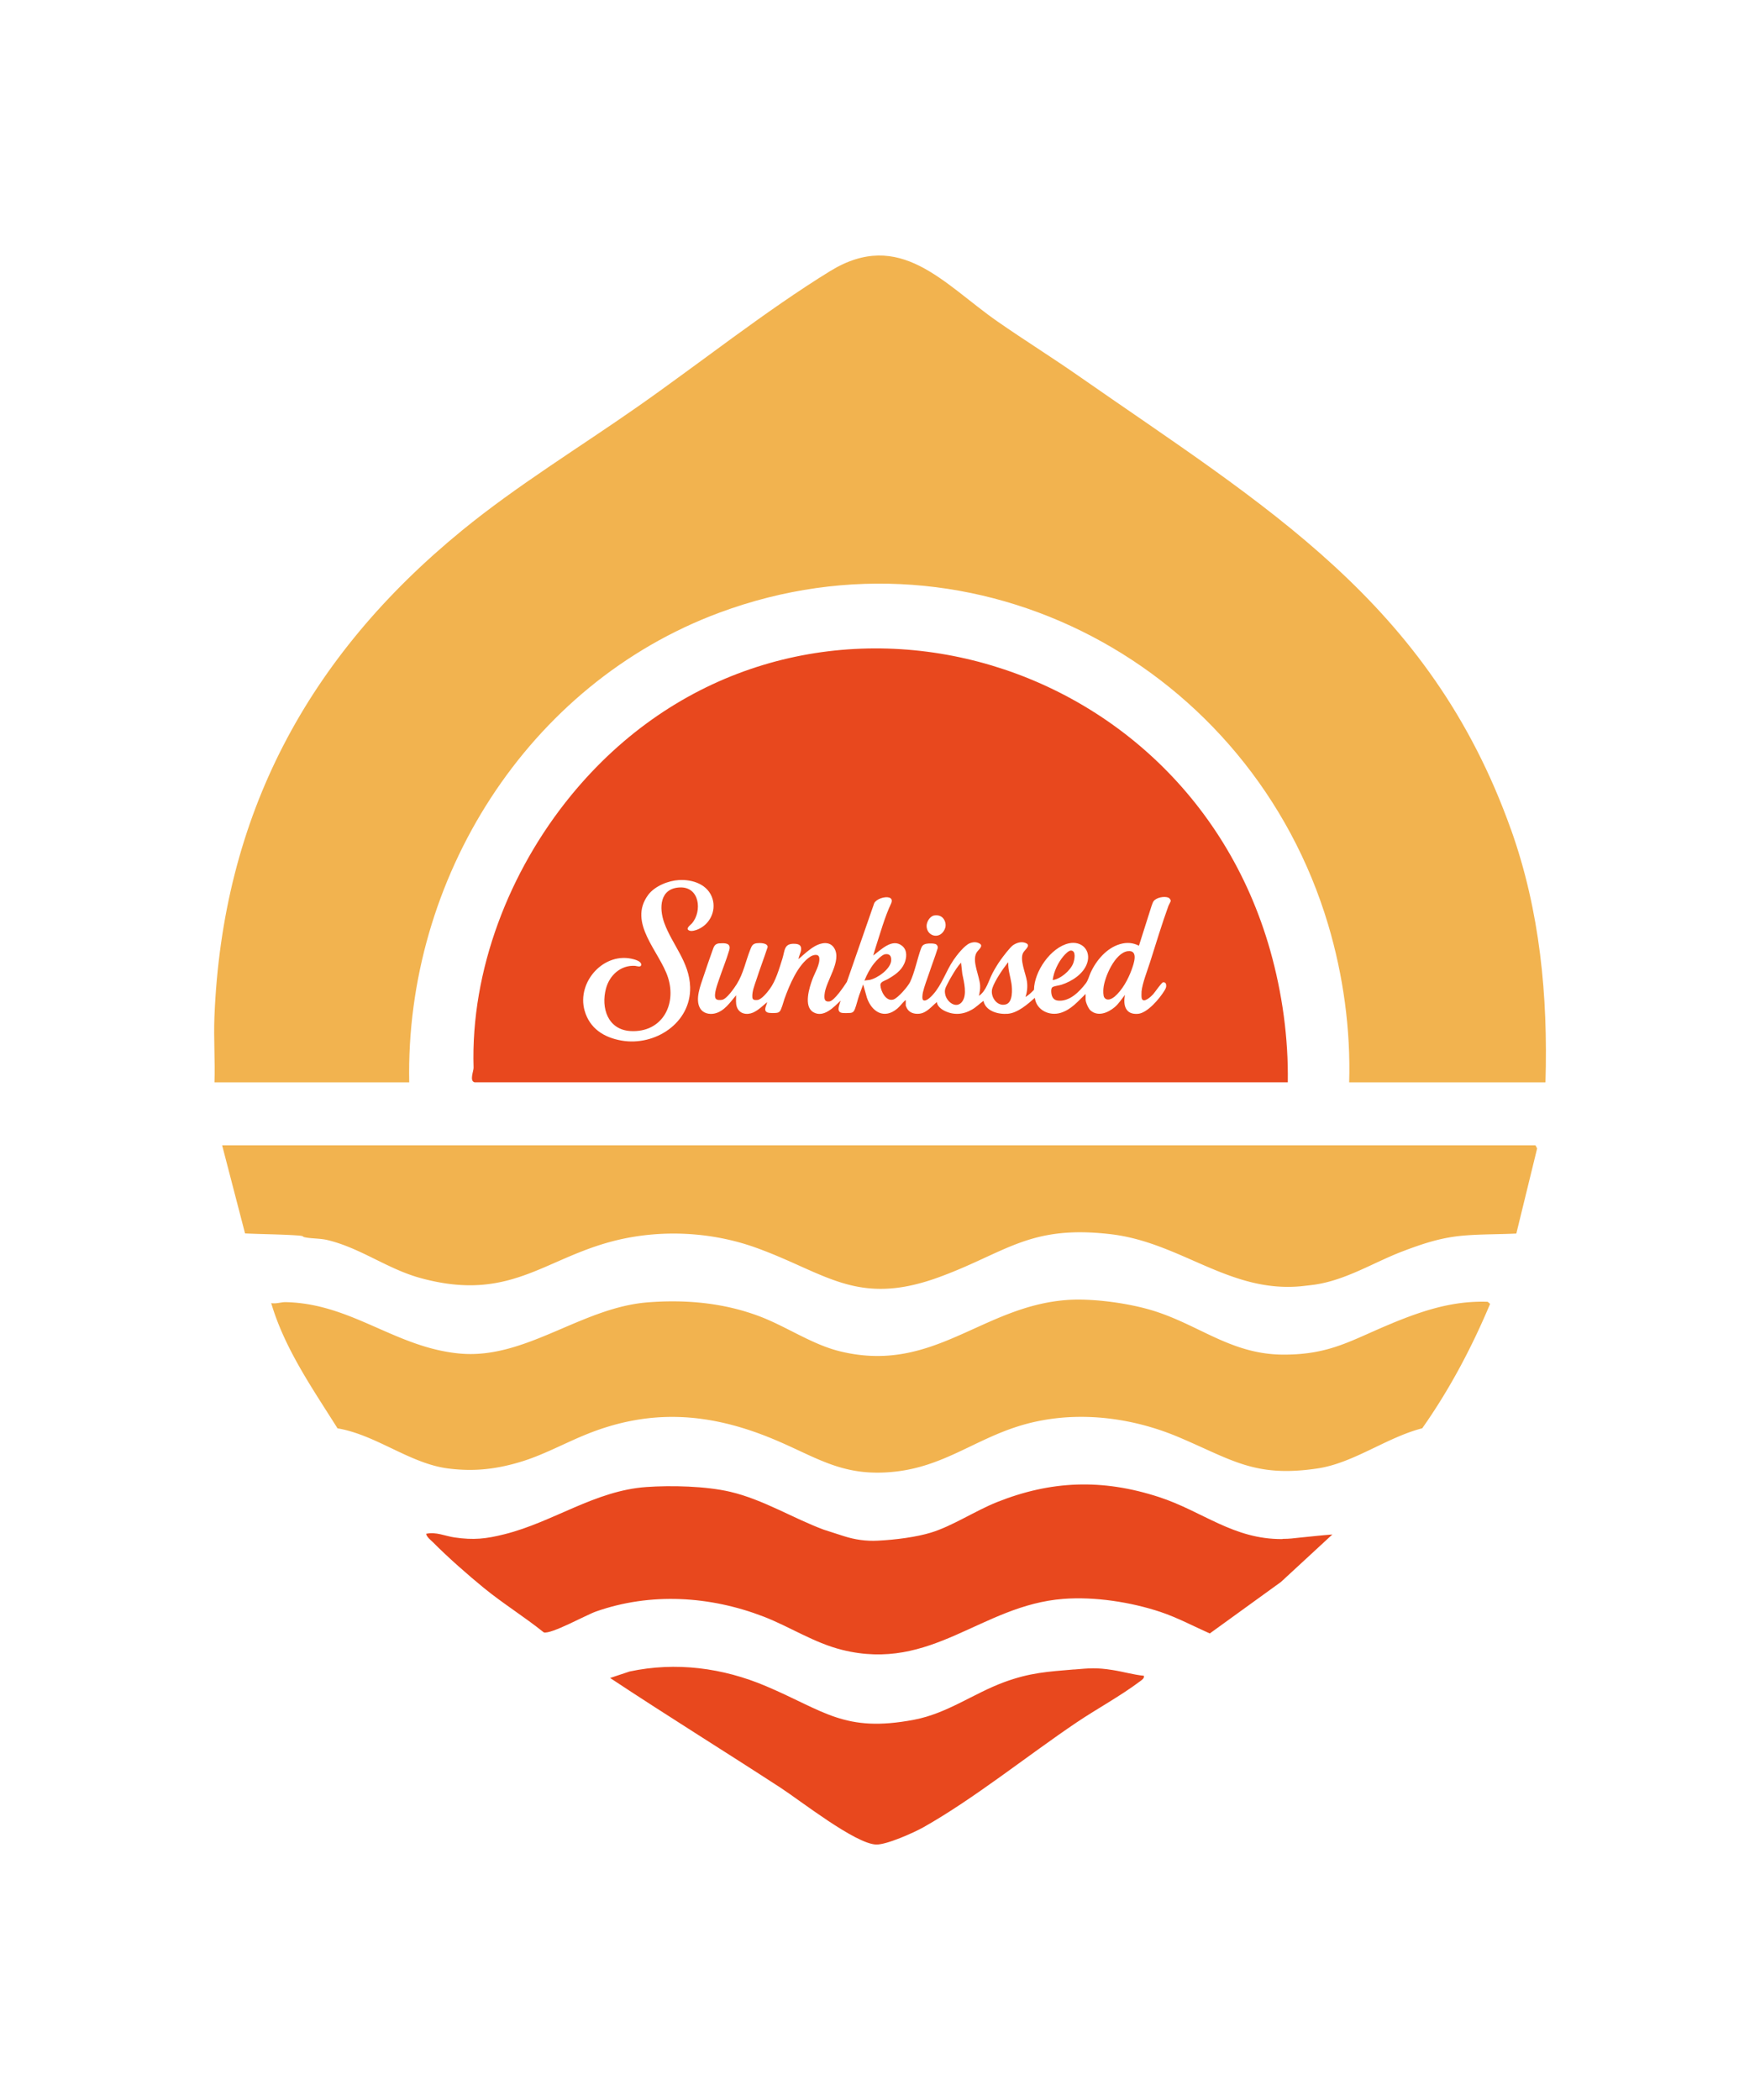
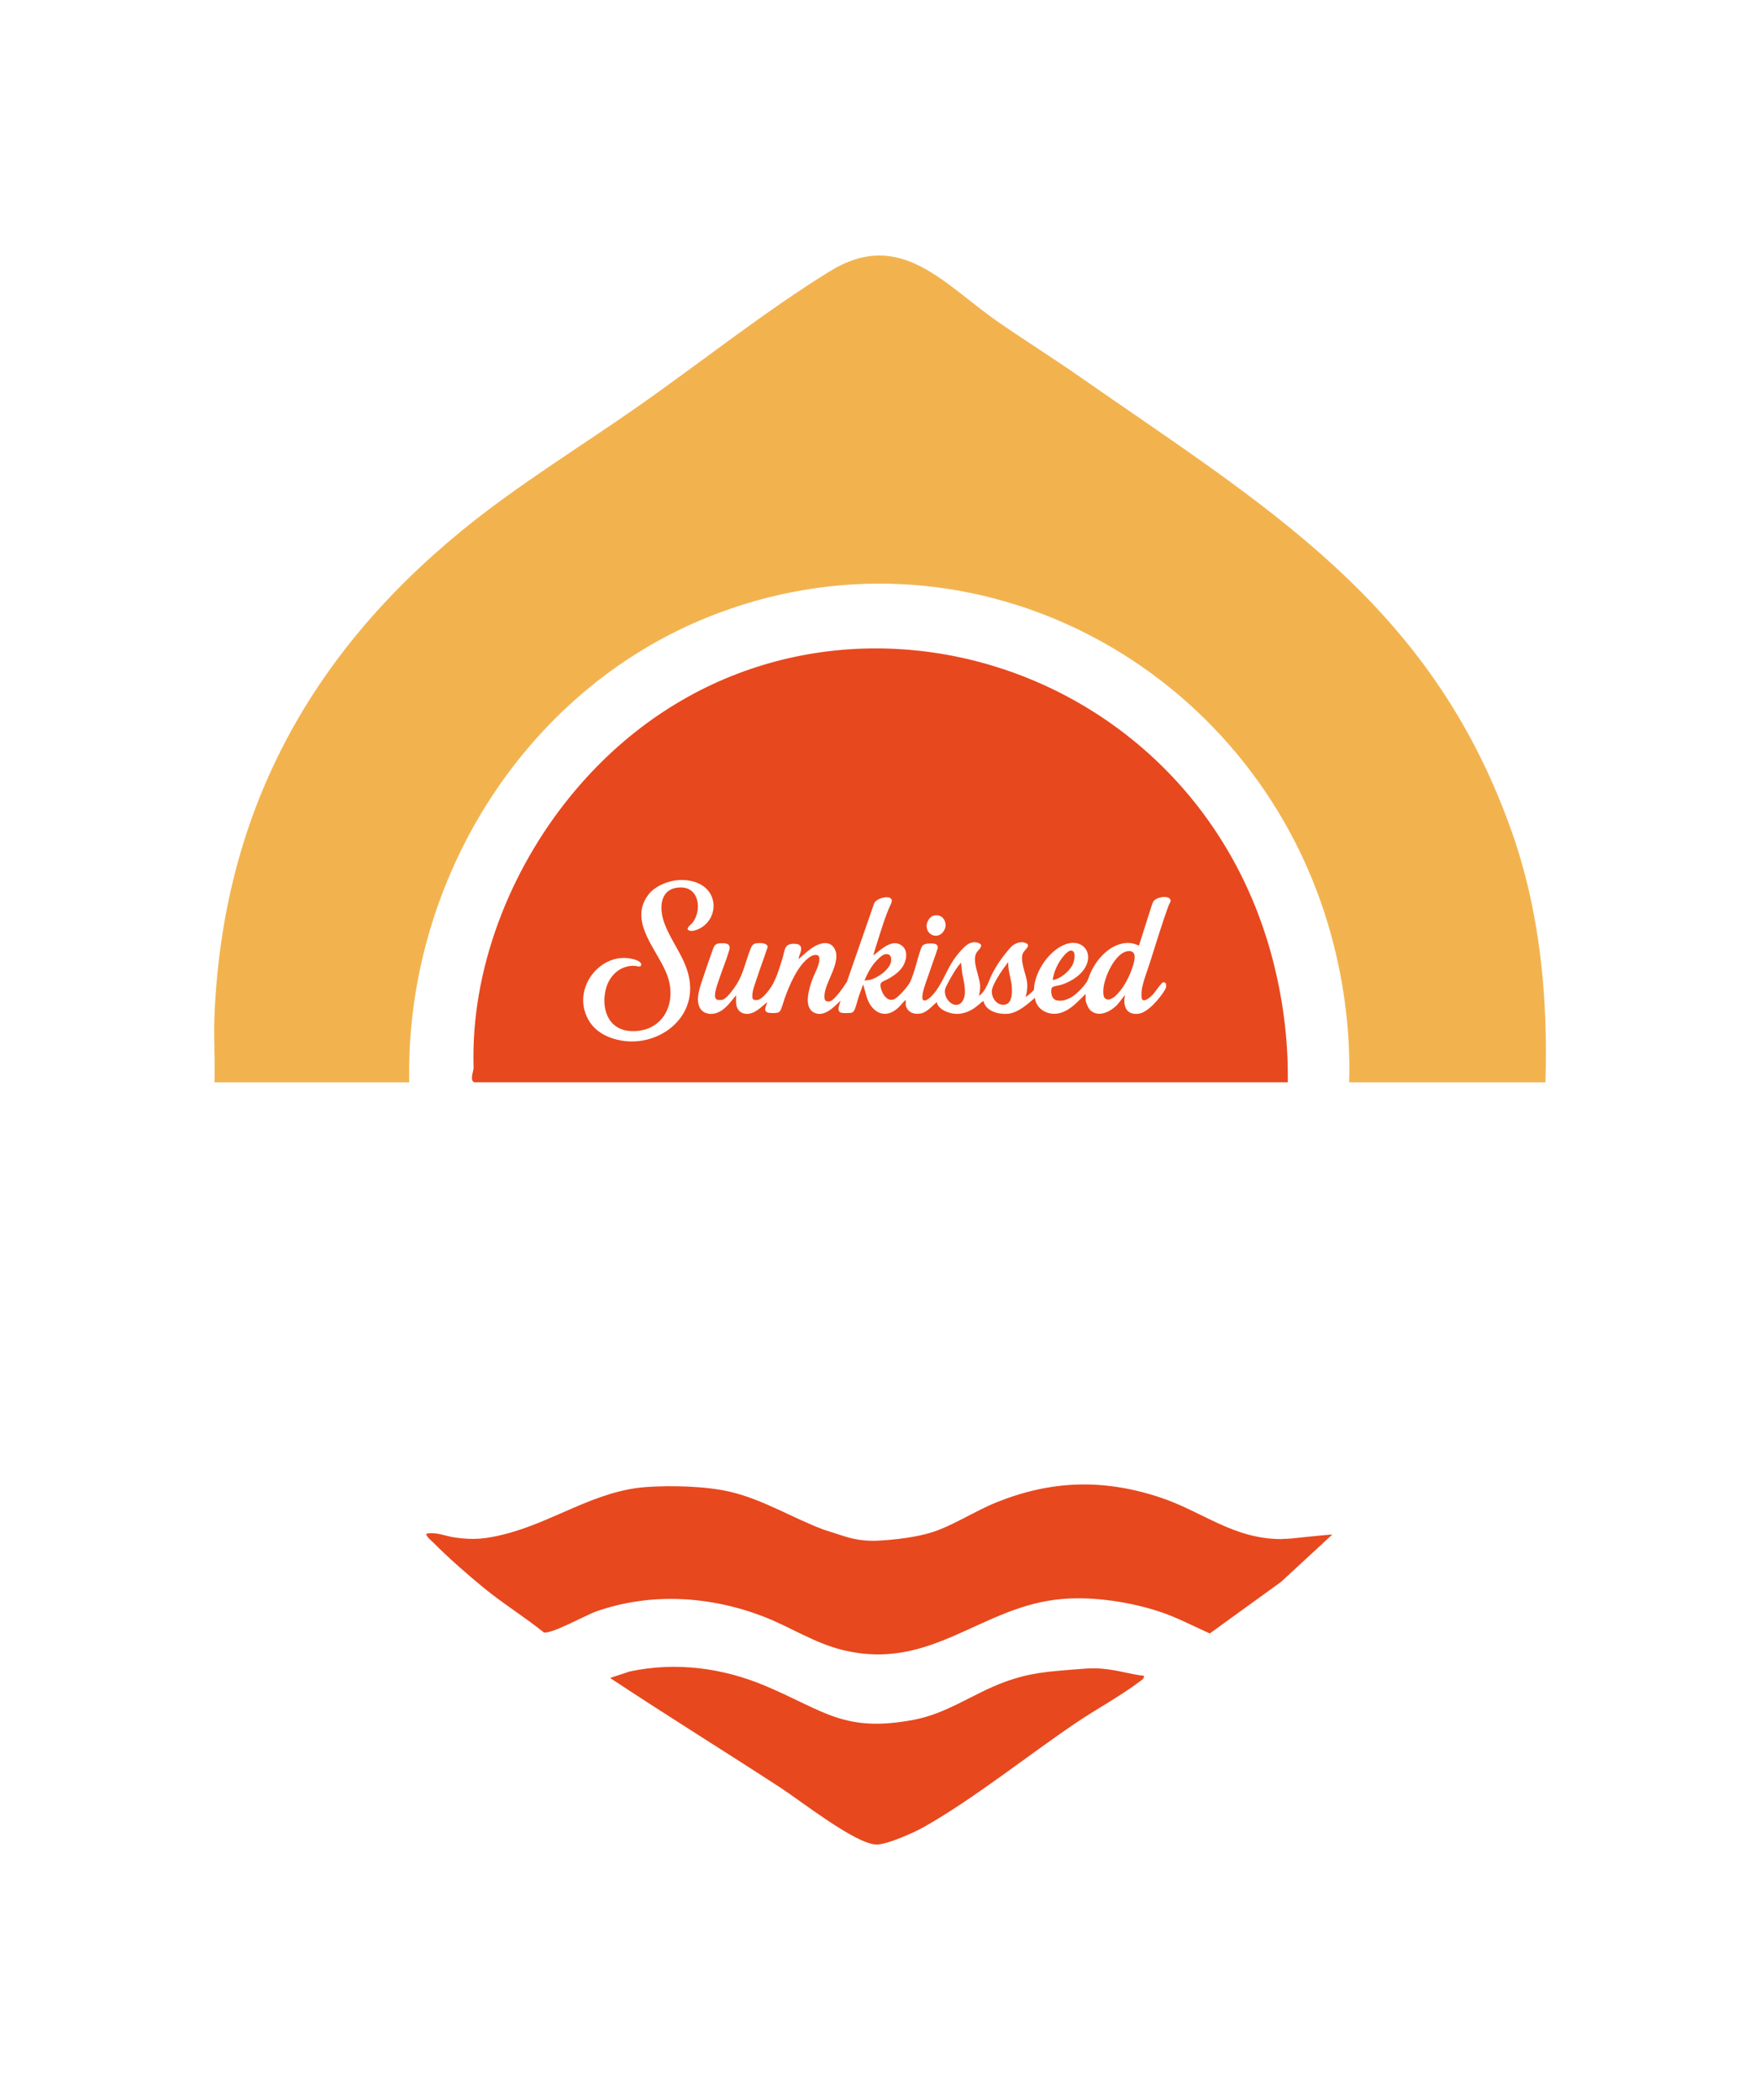
<svg xmlns="http://www.w3.org/2000/svg" id="Layer_1" data-name="Layer 1" viewBox="0 0 295.34 352.4">
  <defs>
    <style>.cls-1{fill:#e8481e}.cls-2{fill:#f2b34f}</style>
  </defs>
  <path d="M253.54 139.17c-13.62-38.19-41.24-54.25-72.6-76.12-4.46-3.11-9.08-5.99-13.55-9.1-9.07-6.32-16.34-15.68-28.1-8.45-10.73 6.6-21.85 15.44-32.31 22.76C97.21 75.1 86.77 81.46 77.55 89c-25.89 21.16-40.23 47.82-41.57 81.68-.14 3.64.13 7.31.01 10.95h32.68c-.67-34.12 19.82-66.84 52.03-78.81 43.24-16.07 89.3 9.12 102.18 52.36 2.53 8.49 3.78 17.58 3.52 26.45h32.94c.43-14.48-.92-28.79-5.79-42.45Z" class="cls-2" />
  <path d="M180.1 161.63c.21-.56.53-2.12-.4-2.12-.39 0-.98.64-1.24.94-.91 1.07-1.64 2.61-1.81 4.01 1.32-.16 2.98-1.6 3.45-2.82Zm6.88 5.67c1.33-1.12 2.34-2.97 2.92-4.59.35-.97 1.21-3.34-.67-3.09-2.14.29-3.9 4.36-4.07 6.26-.03.37-.06 1.21.15 1.51.44.62 1.19.29 1.66-.1Zm-25.53.79c.89-1.15.3-3.36.03-4.67l-.21-1.88c-.58.63-1.06 1.41-1.5 2.15-.27.45-.56.96-.79 1.43-.34.68-.53.98-.36 1.78.26 1.23 1.84 2.47 2.83 1.2Zm7.36.45c1.18-.35 1.06-2.55.92-3.49-.18-1.17-.59-2.31-.54-3.51-.12-.03-.08.02-.12.06-.82 1.05-2.13 2.97-2.54 4.21-.45 1.36.75 3.19 2.28 2.73Zm-19.27-7.33c.07-.74-.23-1.21-1.03-1.08-.52.08-1.47 1.09-1.81 1.51-.7.88-1.23 1.88-1.64 2.92.28-.07.57-.07.86-.12 1.3-.26 3.5-1.8 3.63-3.23Z" class="cls-1" />
  <path d="M79.6 181.62h136.5c.11-7.45-.93-14.97-2.95-22.13-14.93-52.71-82.01-69.16-117.34-25.99-10.32 12.61-16.85 29.29-16.34 45.67.02.54-.71 2.18.13 2.44Zm77.13-27.99c.76-.14 1.44.12 1.77.83.29.63.23 1.21-.15 1.8-.88 1.36-2.78.79-2.86-.8-.04-.7.52-1.69 1.25-1.83Zm-35.95 4.68c.91-.08 1.94-.05 1.59 1.14-.49 1.65-1.17 3.3-1.72 4.94-.24.72-.92 2.48-.57 3.15.17.33.76.3 1.09.24.78-.13 2.03-1.96 2.46-2.63 1.12-1.78 1.51-3.9 2.28-5.83.23-.57.38-.95 1.08-1.04.5-.06 1.8-.07 1.83.63-.61 1.86-1.31 3.68-1.91 5.54-.3.92-.74 1.95-.66 2.93.04.46.44.46.84.43.7-.06 1.67-1.29 2.08-1.85 1.02-1.38 1.58-3.4 2.11-5.05.45-1.4.23-2.63 2.11-2.53.73.04 1.13.28 1.03 1.08-.07.49-.38.99-.42 1.49.86-.76 1.76-1.61 2.76-2.18 1.04-.58 2.44-.87 3.2.29 1.41 2.17-1.45 5.61-1.6 7.86-.05.7-.02 1.24.83 1.13.82-.1 2.45-2.56 2.92-3.28l4.59-13.21c.36-.71 1.77-1.16 2.51-.94.5.15.51.58.32 1-1.05 2.21-1.84 5.05-2.61 7.42-.14.43-.26.87-.39 1.3 1.3-.93 3.19-2.97 4.86-1.61.89.73.78 1.98.37 2.94-.54 1.26-1.69 2.01-2.83 2.66-.45.26-1.23.4-1.19 1.02.06 1 .94 2.77 2.18 2.38.77-.25 2.45-2.2 2.8-2.94.77-1.63 1.2-3.86 1.82-5.59.18-.51.4-.72.94-.83.37-.07 1.34-.09 1.63.12.18.13.29.37.25.6-.43 1.41-.97 2.77-1.43 4.17-.34 1.01-.83 2.26-1.06 3.27-.06.27-.2 1.16.06 1.31.49.29 1.32-.6 1.63-.94 1.52-1.69 2.16-3.91 3.44-5.79.55-.82 1.84-2.46 2.73-2.82.55-.22 1.11-.26 1.64.04.75.43-.23 1.05-.51 1.55-.8 1.43.52 3.9.61 5.5.03.59-.07 1.17-.2 1.74 1.26-.88 1.6-2.51 2.29-3.83.37-.71.86-1.51 1.32-2.16.4-.57 1.62-2.18 2.12-2.52.55-.37 1.27-.62 1.92-.43 1.29.38.09 1.12-.23 1.71-.62 1.14.44 3.49.63 4.74.14.9.05 1.82-.24 2.68.54-.33 1-.75 1.43-1.21.02-3.05 2.81-7.13 5.86-7.8 2.16-.47 3.78 1.21 3.05 3.35-.62 1.8-2.54 3.02-4.27 3.59-.44.14-1.04.2-1.42.35-.3.12-.33.45-.33.74.01.74.25 1.48 1.09 1.58 1.96.23 3.62-1.47 4.71-2.89.41-.54.52-1.15.8-1.77.94-2.08 2.7-4.17 4.96-4.82 1.11-.32 2.13-.25 3.16.27l2.12-6.68c.1-.24.17-.53.31-.75.44-.66 1.83-.92 2.53-.63.17.07.4.38.37.56-.02.13-.29.6-.37.79-1.11 3.05-2.1 6.35-3.09 9.46-.44 1.38-1.3 3.56-1.43 4.92-.02.22-.03 1 .03 1.18.3.9 1.61-.37 1.91-.7.31-.34 1.39-1.95 1.67-2.01.21-.04.44.08.49.29.11.48-.04.75-.28 1.14-.79 1.29-2.82 3.72-4.41 3.86-2.1.18-2.54-1.42-2.19-3.18-.57.7-1.05 1.49-1.74 2.07-1.11.93-2.8 1.65-4.06.53-.34-.3-.81-1.37-.81-1.82v-.93c-1.29 1.23-2.4 2.61-4.17 3.16-1.9.59-4.09-.44-4.35-2.51-1.2 1.06-2.85 2.52-4.51 2.67-1.56.14-3.75-.4-4.11-2.17-.65.48-1.23 1.07-1.93 1.47-1.5.86-3.08.97-4.64.19-.52-.26-1.24-.83-1.24-1.46-.9.73-1.71 1.83-2.95 1.96-.83.09-1.69-.15-2.09-.92-.03-.06-.19-.39-.19-.41v-.93c-.09-.02-.12.05-.18.1-.41.39-.79.91-1.23 1.29-2.16 1.84-4.25.62-5.09-1.76l-.65-2.29c-.2.62-.46 1.21-.67 1.83-.25.72-.43 1.57-.7 2.27-.15.39-.31.64-.77.69-.31.03-1.06.04-1.36 0-1.12-.14-.43-1.43-.28-2.07-1.13 1.09-2.86 2.96-4.59 1.94-1.66-.98-.66-4.12-.14-5.53.38-1.03 1.3-2.51 1.15-3.59-.1-.74-1.03-.5-1.48-.21-2.13 1.36-3.54 4.82-4.37 7.12-.17.48-.5 1.83-.81 2.11-.06.05-.17.13-.25.16-.31.13-1.44.12-1.76 0-.81-.31-.16-1.18-.08-1.74-.75.62-1.44 1.33-2.34 1.74-1.06.47-2.33.24-2.74-.93-.23-.66-.11-1.28-.13-1.96-1.01 1.19-1.98 2.7-3.62 3.06-.88.19-1.91-.04-2.4-.85-.92-1.51.06-3.88.57-5.42.47-1.41.96-2.84 1.46-4.23.26-.72.36-1.21 1.23-1.29Zm-14.38 2.68c.38.11 1.2.38 1.2.87 0 .54-.73.25-1.03.22-2.4-.16-4.28 1.57-4.88 3.79-.88 3.28.31 6.94 4.12 7.15 5.21.29 7.78-4.33 6.28-9-1.4-4.35-6.81-9.14-3.32-13.85 1.1-1.48 3.38-2.39 5.17-2.49 2.33-.13 4.93.76 5.64 3.2.59 2.03-.48 4.2-2.39 5.04-.37.17-1.07.4-1.46.26-.85-.3.12-.92.41-1.26 1.69-2.01 1.29-6.11-2.02-6-3.42.11-3.57 3.43-2.64 5.98 1.34 3.66 4.22 6.54 4.33 10.74.16 6.02-5.89 9.95-11.5 8.98-2.96-.51-5.36-2.03-6.21-5.03-1.37-4.82 3.31-10.03 8.3-8.6Z" class="cls-1" />
-   <path d="m37.27 192.17 3.85 14.81c2.89.14 5.76.14 8.63.33 1.47.1.9.2 1.33.3 1.03.25 2.59.18 3.86.48 5.5 1.31 10.09 4.85 15.52 6.35 16.21 4.49 21.57-4.46 35.62-6.85 6.86-1.17 14.22-.59 20.87 1.82 11.68 4.23 16.91 9.93 30.63 4.91 11.29-4.14 15.14-8.81 28.8-7.21 11.78 1.38 19.84 9.85 31.9 8.74a90 90 0 0 0 2.3-.27c5.28-.76 9.92-3.73 14.75-5.58 3.69-1.41 6.65-2.34 10.2-2.65 2.98-.26 5.92-.2 8.92-.35l3.49-14.28-.28-.53H37.27Zm196.46 29.84c-6.87 2.81-10.37 5.29-18.22 5.31-8.73.03-14.03-4.83-21.73-7.29-4.16-1.33-10.46-2.21-14.85-1.87-14.25 1.1-22.36 12.41-37.95 8.61-4.76-1.16-9.08-4.22-13.64-5.92-5.92-2.22-12.31-2.81-18.67-2.3-11.19.89-20.52 9.65-31.61 8.58-10.8-1.04-18.07-8.4-29.15-8.62-.73-.01-1.6.32-2.4.16 2.27 7.68 6.92 14.32 11.13 21.02 6.5 1.09 12.17 5.94 18.61 6.74 4.25.53 7.89.14 11.99-1.08 3.82-1.13 7.39-3.12 11.08-4.62 10.72-4.37 20.62-3.71 31.31.71 7.51 3.11 11.79 6.52 20.7 5.5 7.9-.9 13.02-5.16 20.27-7.51 8.85-2.88 18.7-1.86 27.22 1.75 8.94 3.79 12.75 6.81 23.26 5.24 6.06-.9 11.61-5.21 17.58-6.74 4.59-6.51 8.32-13.57 11.39-20.88l-.41-.35c-5.76-.19-10.7 1.42-15.93 3.56Z" class="cls-2" />
  <path d="M215.2 258.27c-8.24.07-13.4-4.67-20.71-7.05-9.54-3.11-18.14-2.76-27.19.85-3.61 1.44-7.51 4.03-11.09 5.12-2.4.73-5.84 1.2-8.94 1.35-1.92.1-3.83-.17-5.66-.76l-3.39-1.09c-5.22-1.95-10.15-5.05-15.67-6.35-4.08-.96-9.92-1.1-14.12-.8-8.58.61-15.58 5.86-23.74 7.91-3.17.8-5.2 1.01-8.4.55-1.56-.22-3.16-1-4.79-.61.14.57.75 1.02 1.16 1.42 2.42 2.45 5.89 5.51 8.57 7.69 3.21 2.62 6.79 4.83 10.02 7.43 1.21.36 7.06-2.9 8.75-3.5 9.17-3.23 19.11-2.62 28.11.84 4.48 1.73 8.46 4.41 13.19 5.59 15.06 3.76 23.34-7.48 37.12-8.55 5.26-.41 11.34.53 16.32 2.19 2.86.96 5.53 2.39 8.27 3.61l11.94-8.64 8.63-7.97c-1.84.14-3.67.35-5.51.53-1.21.12-1.51.2-2.85.21Zm-35 21.88c-4.36.37-7.37.53-11.75 2.15-5.17 1.92-9.49 5.23-15.07 6.29-11.69 2.22-15.03-1.48-24.84-5.64-7.25-3.08-15.13-4.11-22.88-2.46l-3.28 1.09c9.46 6.27 19.13 12.25 28.65 18.45 3.3 2.15 12.5 9.39 16 9.5 1.75.05 6.3-1.98 7.93-2.9 8.41-4.73 17.6-12.13 25.72-17.6 3.34-2.25 7.3-4.39 10.64-6.9.28-.21.75-.5.62-.92-1.78-.18-3.47-.69-5.28-.97-2.67-.42-3.84-.3-6.43-.08Z" class="cls-1" />
</svg>